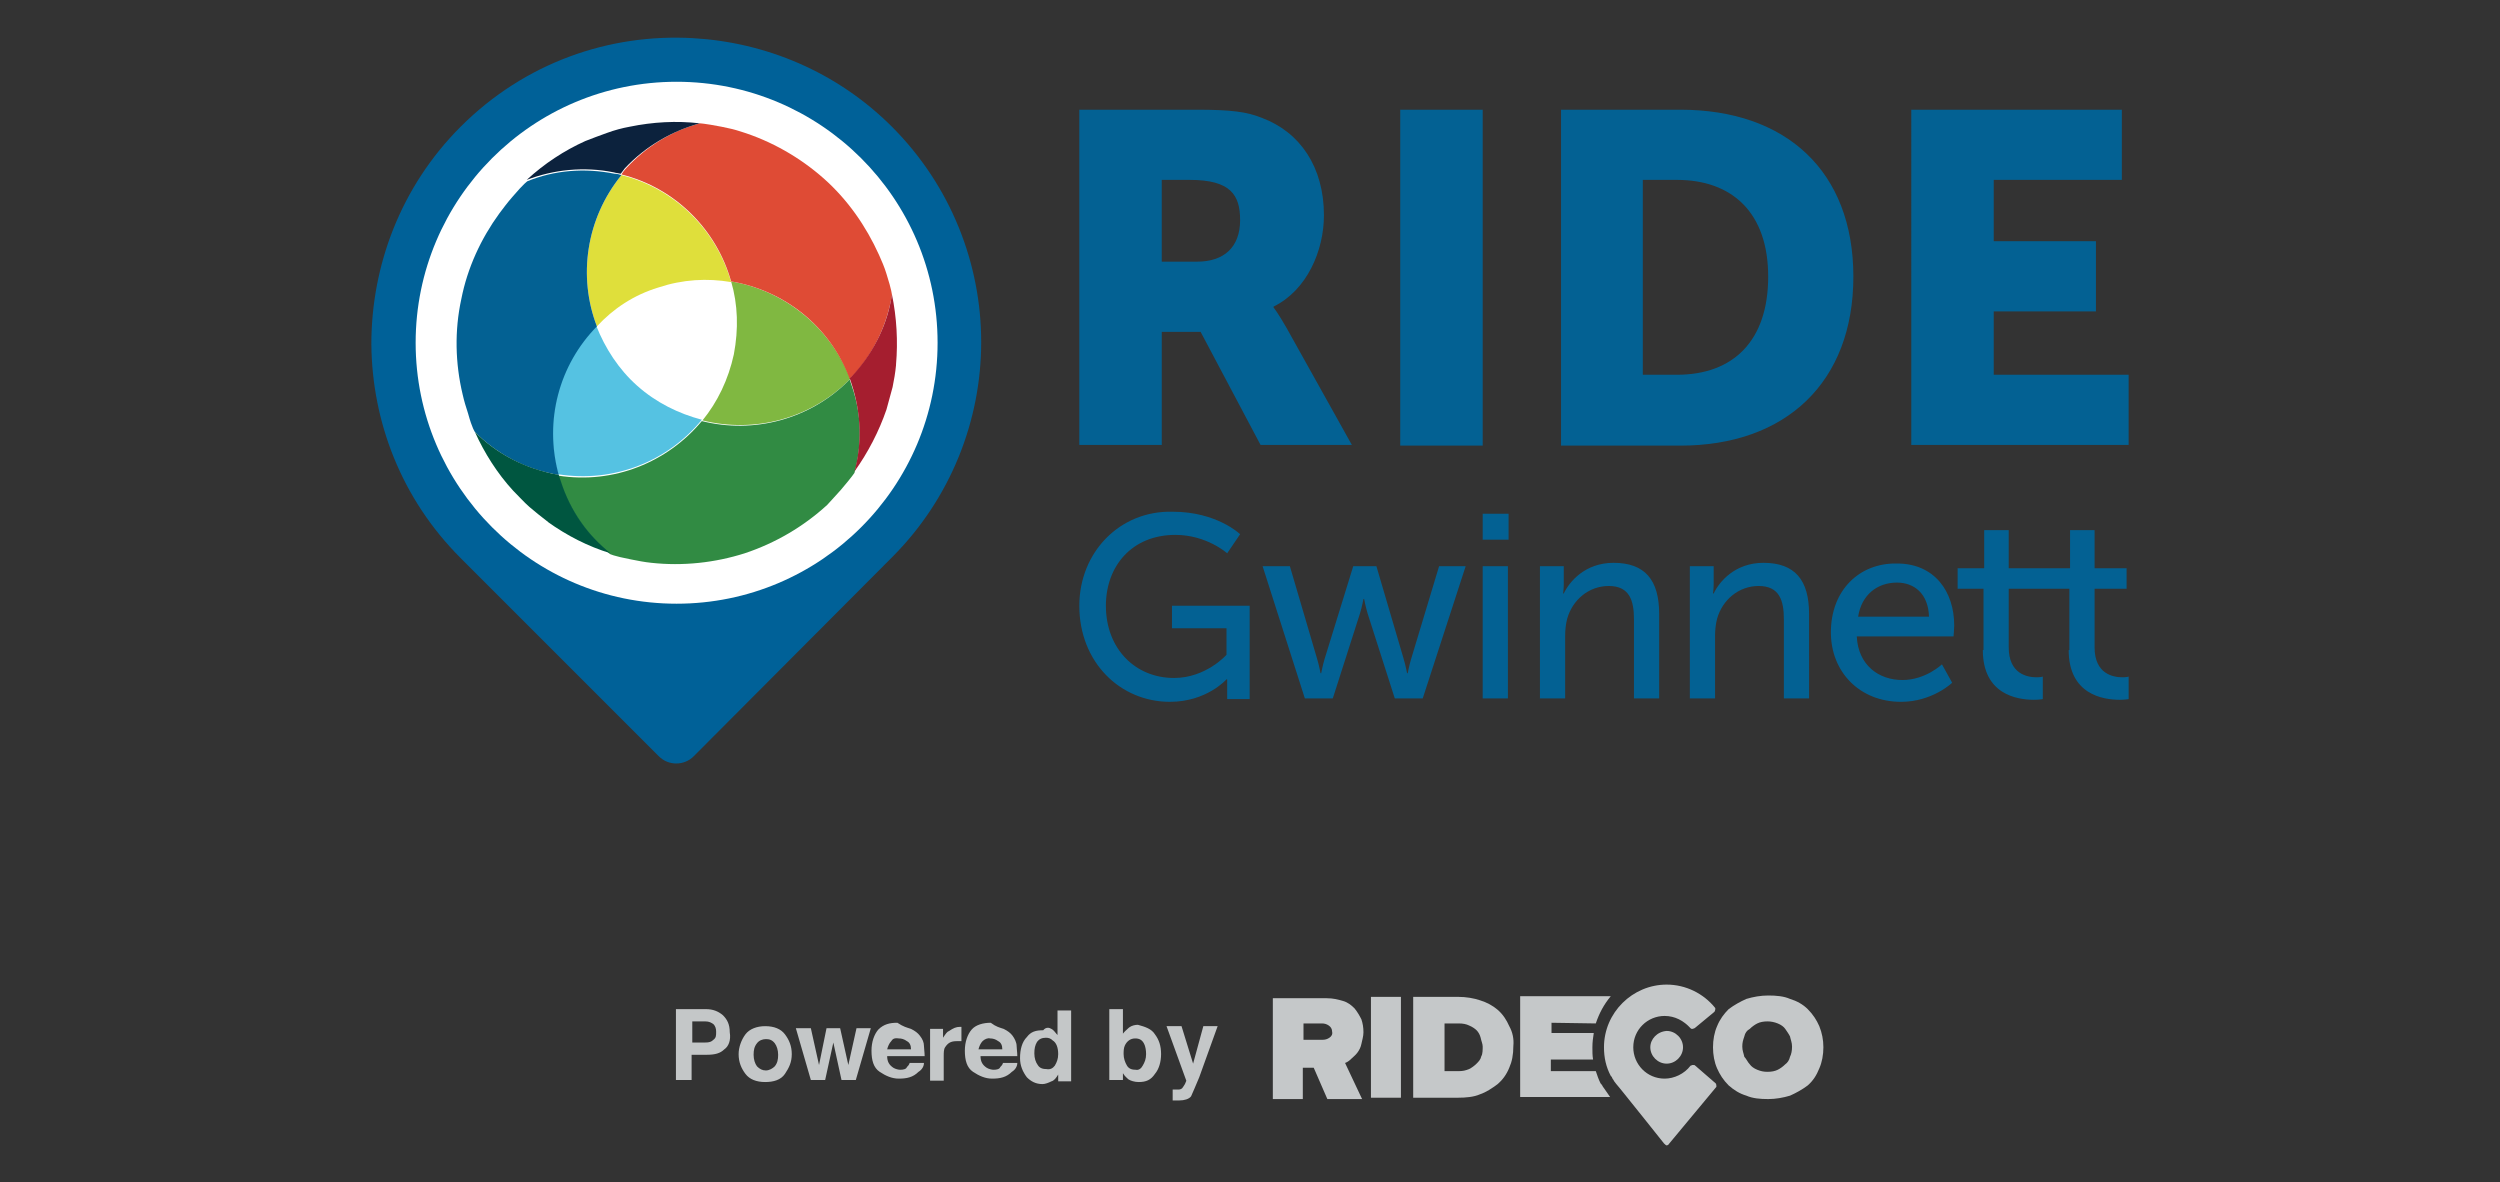
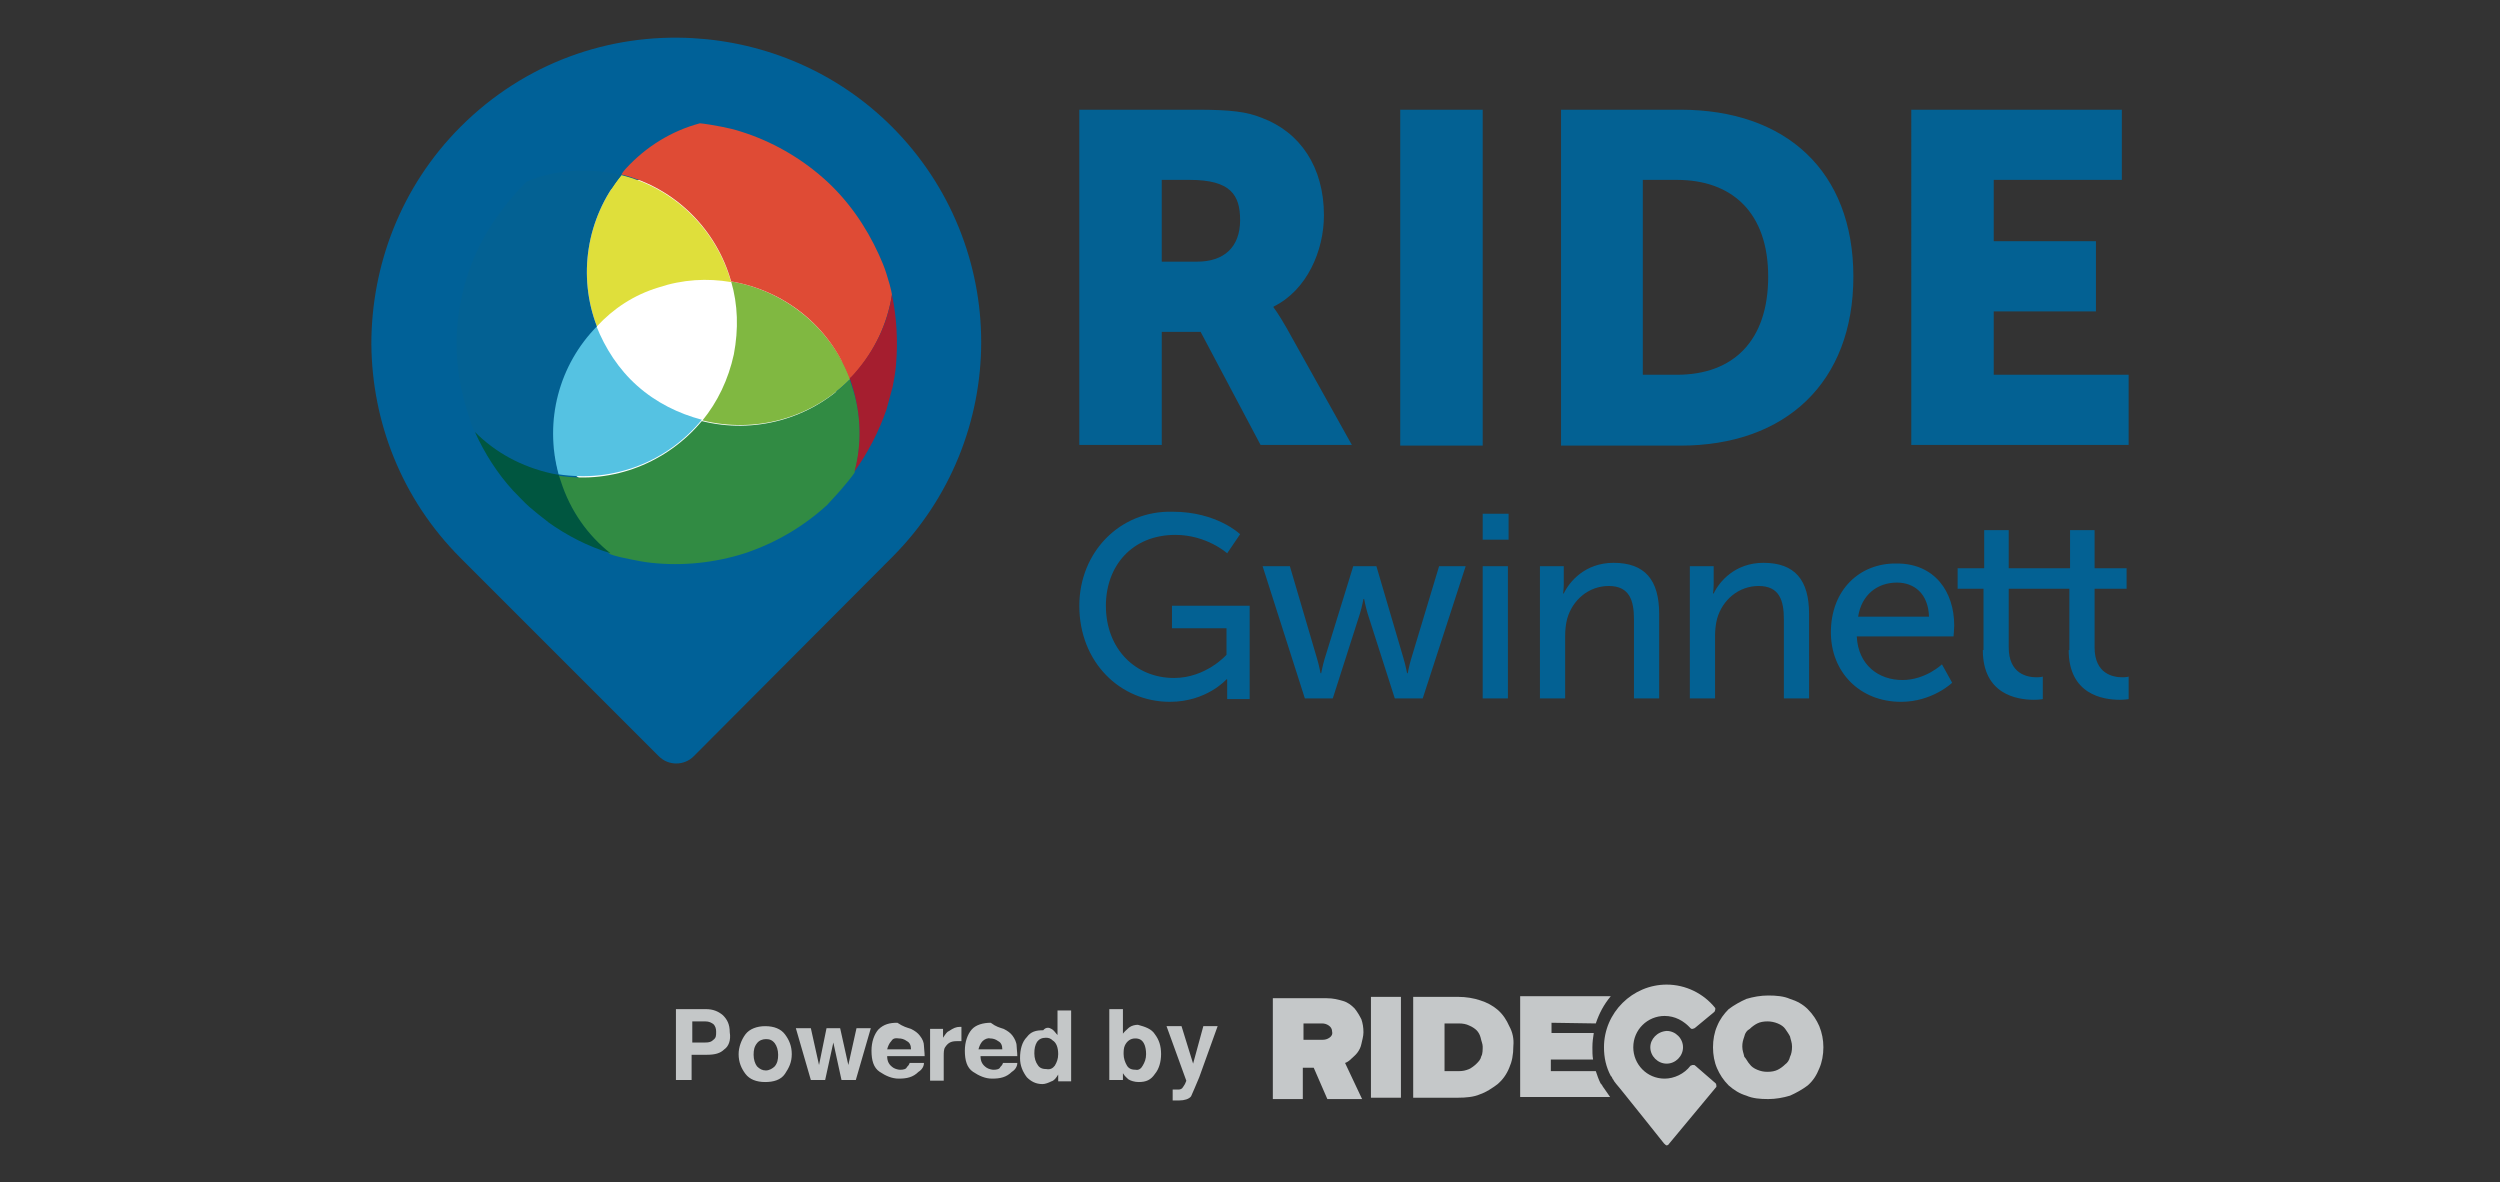
<svg xmlns="http://www.w3.org/2000/svg" xml:space="preserve" id="Layer_1" x="0" y="0" style="enable-background:new 0 0 366.9 173.5" version="1.1" viewBox="0 0 366.9 173.5">
  <rect x="0" y="0" width="366.9" height="173.5" fill="#333333" stroke="none" />
  <style>.st1{fill:#c5c8c9}.st2{fill:#036193}.st4{fill:#fff}</style>
  <path d="M106.3 154c-.6.6-1.4.8-2.6.8h-2.2v3.7h-2.3v-10.4h4.4c1 0 1.8.3 2.5.9.6.6 1 1.3 1 2.5.2 1.2-.2 2.1-.8 2.5zm-1.6-3.7c-.3-.2-.6-.4-1.2-.4h-1.9v3.1h1.9c.6 0 .9-.1 1.2-.4.4-.3.4-.6.4-1.2 0-.4-.1-.8-.4-1.1zm10.5 7.3c-.6.9-1.7 1.2-2.9 1.2-1.3 0-2.3-.4-2.9-1.2s-1-1.7-1-2.9c0-1 .4-2.1 1-2.9s1.7-1.2 2.9-1.2c1.3 0 2.3.4 2.9 1.2.6.8 1 1.7 1 2.9s-.4 2-1 2.9zm-1.5-1.1c.4-.5.5-1 .5-1.7s-.2-1.3-.5-1.7c-.4-.5-.8-.6-1.3-.6s-1 .2-1.3.6c-.4.5-.5 1-.5 1.7s.2 1.3.5 1.7c.4.4.8.6 1.3.6s1-.3 1.3-.6zm7.6-5.6h2l1.2 5.4 1.2-5.4h2.1l-2.2 7.6h-2.1l-1.2-5.5-1.2 5.5H119l-2.2-7.6h2.2l1.2 5.4 1.1-5.4zm12.4.1c.6.3 1 .6 1.3 1 .4.5.6 1 .6 1.5 0 .4.1.9.1 1.5h-5.5c0 .8.3 1.3.9 1.7.3.2.8.3 1 .3.5 0 .9-.1 1-.4.2-.2.3-.3.4-.6h2.1c0 .5-.3 1-.8 1.3-.8.8-1.7 1-2.9 1-1 0-1.9-.4-2.8-1-.9-.6-1.2-1.7-1.2-3.1 0-1.3.4-2.4 1-3.1.8-.8 1.7-1 2.8-1 .9.6 1.4.7 2 .9zm-2.9 1.8c-.3.3-.5.8-.6 1.2h3.5c0-.6-.2-1-.6-1.2-.4-.3-.8-.4-1.2-.4-.7-.1-.9.1-1.1.4zm10.1-2.1h.2v2.1h-.7c-.9 0-1.3.3-1.7.9-.2.3-.2.8-.2 1.3v3.6h-2V151h1.9v1.3c.4-.6.6-.9.9-1 .6-.4 1-.6 1.6-.6zm6.4.3c.6.3 1 .6 1.3 1 .3.4.6 1 .6 1.5 0 .4.1.9.1 1.5h-5.4c0 .8.3 1.3.9 1.7.3.2.8.3 1 .3.5 0 .9-.1 1-.4.2-.2.3-.3.4-.6h2.1c0 .5-.3 1-.8 1.3-.8.8-1.7 1-2.9 1-1 0-1.9-.4-2.8-1-.9-.6-1.2-1.7-1.2-3.1 0-1.3.4-2.4 1-3.1s1.7-1 2.8-1c.8.6 1.3.7 1.9.9zm-3.1 1.8c-.3.3-.5.8-.6 1.2h3.5c0-.6-.2-1-.6-1.2-.4-.3-.8-.4-1.2-.4-.3-.1-.8.1-1.1.4zm10.1-1.8c.4.2.6.6.9.9v-3.6h2v10.4h-1.9v-1c-.3.5-.6.9-1 1-.4.2-.9.4-1.3.4-1 0-1.7-.4-2.3-1-.6-.8-1-1.7-1-2.8 0-1.3.3-2.4 1-3.1.6-.8 1.3-1 2.4-1 .4-.5.9-.4 1.2-.2zm.5 5.4c.3-.5.5-1 .5-1.7 0-1-.3-1.7-.8-2-.3-.3-.6-.4-1-.4-.6 0-1 .2-1.3.6-.3.5-.4 1-.4 1.7s.2 1.3.5 1.7c.3.5.8.6 1.3.6.5.1.9-.1 1.2-.5zm14.7-4.6c.6.8.9 1.7.9 2.9 0 1.1-.3 2.2-.9 2.9-.6.9-1.3 1.2-2.4 1.2-.6 0-1.2-.2-1.5-.4-.2-.2-.5-.4-.8-.9v1h-2v-10.4h2v3.6c.3-.4.6-.6.9-.9.4-.3.9-.4 1.3-.4 1.1.3 2 .6 2.5 1.4zm-1.8 4.6c.3-.5.5-1 .5-1.7 0-.6-.1-1-.2-1.3-.3-.8-.8-1-1.4-1-.7 0-1.2.4-1.5 1-.2.4-.2.9-.2 1.3 0 .6.2 1.2.5 1.7s.8.6 1.3.6c.4.1.8-.2 1-.6zm4.4 3.5H173c.2 0 .4-.1.5-.2.1-.1.2-.3.4-.6.1-.3.2-.4.2-.5l-2.9-8h2.2l1.7 5.5 1.5-5.5h2.1l-2.7 7.5c-.6 1.4-1 2.4-1.2 2.8-.3.4-1 .6-1.7.6h-1v-1.6z" style="fill:#c4c7c8" />
  <path id="path3_00000139275146879287552380000010102145818325318834_" d="M242.2 153.7c0 1.3 1.1 2.4 2.4 2.4 1.3 0 2.4-1.1 2.4-2.4 0-1.3-1.1-2.4-2.4-2.4-1.4.1-2.4 1.2-2.4 2.4z" class="st1" />
  <path id="path5_00000161598428317158310620000009043069488930574509_" d="M197.4 156c.3-.1.6-.3.9-.6.3-.3.6-.5.9-.9.3-.4.5-.8.6-1.3.1-.5.3-1.1.3-1.7 0-.7-.1-1.3-.3-1.9-.3-.6-.6-1.1-1-1.6-.5-.5-1-.9-1.7-1.1s-1.4-.4-2.4-.4h-7.9v14.8h4.4v-4.6h1.6l2 4.6h5.1l-2.5-5.3zm-2.3-3.7c-.3.2-.6.3-1 .3h-2.8v-2.4h2.7c.4 0 .7.1 1 .3.3.2.5.5.5.9.1.4-.1.7-.4.9z" class="st1" />
  <path id="rect7_00000037654530283599398150000016110796870704710817_" d="M201.2 146.3h4.4v14.8h-4.4z" class="st1" />
  <path id="path9_00000103963165777570410090000003461780061990952860_" d="M267 150.6c-.4-.9-.9-1.7-1.7-2.5-.7-.7-1.6-1.2-2.6-1.5-.9-.4-2-.5-3.2-.5-1.1 0-2.2.2-3.2.5-.9.4-1.8.9-2.6 1.5-.7.7-1.3 1.5-1.7 2.5-.4.9-.6 2-.6 3.1s.2 2.2.6 3.1c.4.9.9 1.7 1.7 2.5.8.7 1.6 1.2 2.6 1.5.9.4 2 .5 3.2.5 1.1 0 2.2-.2 3.2-.5.9-.4 1.8-.9 2.6-1.5.8-.7 1.3-1.5 1.7-2.5.4-.9.6-2 .6-3.1s-.2-2.1-.6-3.1zm-4.3 4.5c-.1.5-.4.9-.7 1.1-.3.3-.7.6-1.1.8s-.9.3-1.5.3-1-.1-1.5-.3c-.5-.2-.9-.5-1.1-.8-.3-.3-.5-.8-.8-1.1-.1-.5-.3-.9-.3-1.5s.1-.9.3-1.5c.1-.5.4-.9.8-1.1.3-.3.7-.6 1.1-.8s.9-.3 1.5-.3c.5 0 1 .1 1.5.3.5.2.9.5 1.1.8s.5.7.7 1.1c.1.5.3.9.3 1.5s-.1 1.1-.3 1.5z" class="st1" />
  <path id="path11_00000037677802831359281640000012390480918199880843_" d="M221.5 150.6c-.4-.9-.9-1.7-1.7-2.4-.7-.6-1.6-1.1-2.6-1.4-.9-.3-2-.5-3.2-.5h-6.6v14.8h6.6c1.1 0 2.3-.1 3.2-.5.9-.3 1.8-.9 2.6-1.5.7-.6 1.3-1.4 1.7-2.4.4-.9.6-1.9.6-3.2.1-1-.1-2-.6-2.9zm-4.1 4.4c-.1.5-.4.8-.7 1.1-.3.3-.7.6-1.1.8-.5.2-.9.3-1.5.3H212v-7h2.1c.6 0 1.1.1 1.5.3.5.2.9.5 1.1.7.3.3.5.7.6 1.1.1.5.3.9.3 1.3s0 1.1-.2 1.4z" class="st1" />
  <path id="path13_00000059989388255940808130000017641860455328903322_" d="M234.2 150.2c.5-1.5 1.2-2.8 2.2-4h-13.3V161h13.2l-.9-1.3c0-.1-.1-.1-.1-.1-.1-.2-.2-.4-.3-.5l-.1-.1c-.3-.6-.5-1.2-.7-1.8h-6.6v-1.7h6.2c-.1-.6-.1-1.1-.1-1.8 0-.8.1-1.4.2-2.1h-6.2v-1.5l6.5.1z" class="st1" />
  <path id="path15_00000091730268084981300170000009310171667135044764_" d="m251.8 159-3-2.6c-.1-.1-.1-.1-.3-.1h-.1c-.1 0-.2.1-.3.1-.9 1.2-2.4 1.9-3.8 1.9-2.6 0-4.6-2.1-4.6-4.6 0-2.6 2.1-4.6 4.6-4.6 1.5 0 2.8.7 3.8 1.8.1.1.1.1.3.1.1 0 .2-.1.3-.1l2.9-2.4c.1-.1.2-.5.1-.6-1.7-2.1-4.3-3.4-7.1-3.4-5 0-9.2 4.1-9.2 9.2 0 1.5.3 2.9 1 4.2l.1.1c.1.1.1.3.3.5.1.3.7.9 1.4 1.8.1.1 6 7.5 6 7.5.1.1.3.3.4.3.1 0 .3-.1.4-.3l6.9-8.3c0-.1 0-.4-.1-.5z" class="st1" />
  <path d="M303.6 95.4c0 6.5 5 7.3 7.5 7.3.8 0 1.3-.1 1.3-.1v-3.3s-.3.1-.9.1c-1.4 0-4.1-.5-4.1-4.4v-8.6h4.7v-3h-4.7v-5.6h-3.6v5.6h-5.1v3h5v9zm-12.6 0c0 6.5 5 7.3 7.5 7.3.8 0 1.3-.1 1.3-.1v-3.3s-.3.1-.9.1c-1.4 0-4.1-.5-4.1-4.4v-8.6h4.7v-3h-4.7v-5.6h-3.6v5.6h-3.9v3h3.8v9zm-18.3-4.9c.5-3.2 2.8-5 5.7-5 2.5 0 4.6 1.6 4.7 5h-10.4zm-4 2.3c0 5.8 4.2 10.2 10.3 10.2 4.6 0 7.5-2.8 7.5-2.8l-1.5-2.7s-2.4 2.3-5.8 2.3c-3.5 0-6.5-2.2-6.7-6.4h14.2s.1-1.1.1-1.6c0-5-2.9-9.1-8.4-9.1-5.5-.1-9.7 3.9-9.7 10.1m-20.7 9.7h3.7v-9.1c0-1 .1-1.8.3-2.6.8-2.8 3.2-4.8 6.1-4.8 3.1 0 3.7 2.2 3.7 4.9v11.6h3.7V90.1c0-5-2.1-7.5-6.7-7.5-4.2 0-6.5 2.8-7.3 4.5h-.1s.1-.7.1-1.4v-2.6H248v19.4zm-22 0h3.7v-9.1c0-1 .1-1.8.3-2.6.8-2.8 3.2-4.8 6.1-4.8 3.1 0 3.7 2.2 3.7 4.9v11.6h3.7V90.1c0-5-2.1-7.5-6.7-7.5-4.2 0-6.5 2.8-7.3 4.5h-.1s.1-.7.1-1.4v-2.6H226v19.4zm-8.4 0h3.7V83.1h-3.7v19.4zm0-23.3h3.8v-3.8h-3.8v3.8zm-26.1 23.3h4.1l4-12.5c.3-1 .5-2.1.5-2.1h.1s.2 1.1.5 2.1l4 12.5h4.1l6.3-19.4h-3.9l-4.1 13.6c-.3 1-.5 2.1-.5 2.1h-.1s-.2-1.1-.5-2.1l-4-13.6h-3.4l-4.2 13.6c-.3 1-.5 2.1-.5 2.1h-.1s-.2-1.1-.5-2.1l-4-13.6h-4l6.2 19.4zm-33.1-13.6c0 8.3 6 14.1 13.3 14.1 5.4 0 8.3-3.3 8.3-3.3h.1v2.9h3.3V88.9H172v3.3h8v3.9s-3 3.4-7.7 3.4c-5.7 0-10-4.3-10-10.6 0-5.8 3.8-10.4 10.2-10.4 4.6 0 7.6 2.7 7.6 2.7l1.9-2.8s-3.4-3.3-9.9-3.3c-7.8-.2-13.7 6-13.7 13.8M158.4 16.1h17.2c5 0 7.4.3 9.6 1.2 5.6 2.1 9.1 7.2 9.1 14.3 0 5.2-2.5 11-7.4 13.4v.1s.7.9 1.9 3l9.6 17.2H185l-8.8-16.6h-5.7v16.6h-12.1V16.1zm17.3 22.3c3.9 0 6.3-2.1 6.3-6.1 0-3.7-1.4-5.9-7.4-5.9h-4.1v12h5.2zM205.5 16.1h12.1v49.3h-12.1V16.1zM229.1 16.1h17.5c15.5 0 25.4 9 25.4 24.5s-9.9 24.8-25.4 24.8h-17.5V16.1zm17 38.9c8.3 0 13.4-5 13.4-14.4s-5.3-14.2-13.4-14.2h-5V55h5zM280.5 16.1h30.9v10.3h-18.8v9h15v10.3h-15V55h19.8v10.3h-31.9V16.1z" class="st2" />
  <path d="M101.8 111c-1.4 1.4-3.7 1.4-5.1 0L67.6 81.9c-8.7-8.7-13-20-13.1-31.4 0-11.5 4.3-23.1 13.1-31.9 9.4-9.4 21.8-13.7 34.1-13 10.6.6 21.1 4.9 29.2 13 8.7 8.7 13.1 20.2 13.1 31.6s-4.4 22.9-13.1 31.6L101.8 111z" style="fill:#006198" />
  <circle cx="99.3" cy="50.3" r="24.5" class="st4" transform="rotate(-45.001 99.274 50.283)" />
-   <path d="M137.6 50.3c0 21.2-17.2 38.3-38.3 38.3C78.1 88.6 61 71.4 61 50.3S78.1 12 99.3 12c21.1 0 38.3 17.1 38.3 38.3" class="st4" />
  <path d="M107.3 41.3c-3.5-.6-7.1-.3-10.7.8-3.6 1.2-6.7 3.2-9.1 5.7 1.2 3.3 3.3 6.3 6.1 8.9 2.8 2.5 6.1 4.2 9.5 5.1 2.2-2.7 3.9-6 4.6-9.7.7-3.8.6-7.4-.4-10.8" class="st4" />
  <path d="M87.5 47.8c-5.5 5.6-7.8 13.9-5.6 21.8 8.2 1.3 16.1-1.9 21.1-8-3.4-.9-6.7-2.5-9.5-5-2.7-2.4-4.7-5.5-6-8.8" style="fill:#55c2e2" />
  <path d="M96.6 42.2c3.6-1.2 7.2-1.4 10.7-.8-2.1-7.5-8.1-13.7-16.1-15.7-5.2 6.4-6.4 14.9-3.6 22.2 2.4-2.6 5.4-4.6 9-5.7" style="fill:#dfdf3b" />
  <path d="M69.7 63.4c3 3 6.9 5.2 11.3 6.1.3.1.6.1 1 .2-2.2-8 .1-16.2 5.6-21.8-2.8-7.3-1.6-15.8 3.6-22.2-.3-.1-.6-.2-1-.2-4.5-.9-8.9-.5-12.8 1.1 0 0-.5.3-2.2 2.3-.7.8-1.3 1.6-1.9 2.4-2.7 3.7-4.7 8-5.6 12.6-1 4.6-.9 9.4.2 14 .2.9.5 1.9.8 2.8.6 2.2 1 2.7 1 2.7" class="st2" />
  <path d="M107.3 41.3c1 3.4 1.1 7 .4 10.7-.8 3.7-2.4 7-4.6 9.7 7.6 1.9 15.9-.2 21.7-6.1-3-7.7-9.8-13-17.5-14.3" style="fill:#80b841" />
  <path d="M123.4 71.9c1.7-2 2-2.5 2-2.5 1.1-4.1 1.1-8.5-.4-12.8l-.3-.9c-5.8 5.9-14.1 8-21.7 6.1-5 6-12.9 9.3-21.1 8l.3.9c1.4 4.3 4 7.9 7.3 10.6 0 0 .5.3 3.1.8 1 .2 2 .4 3 .5 4.6.5 9.3 0 13.7-1.4 4.5-1.5 8.6-3.9 12.1-7.1.7-.8 1.4-1.5 2-2.2" style="fill:#318b43" />
  <path d="M102.7 18.1c-4.1 1.1-7.9 3.4-10.9 6.7-.2.2-.4.5-.6.8 8 2 14 8.2 16.1 15.7 7.7 1.3 14.5 6.5 17.4 14.3l.7-.7c3-3.4 4.8-7.4 5.5-11.6 0 0 0-.6-.8-3.1-.3-1-.7-1.9-1.1-2.8-1.9-4.2-4.6-8.1-8.1-11.2-3.5-3.1-7.7-5.5-12.2-6.9-.9-.3-1.8-.5-2.8-.7-2.6-.5-3.2-.5-3.2-.5" style="fill:#df4b35" />
  <path d="M131.5 53.6v-.1c.3-3.4.1-6.9-.6-10.3-.6 4.2-2.5 8.2-5.5 11.6-.2.2-.4.5-.7.7l.3.9c1.4 4.3 1.5 8.8.4 12.8 2-2.8 3.6-5.9 4.7-9.1l.9-3.3c.2-1 .4-2.1.5-3.2" style="fill:#a51e2f" />
  <path d="M69.7 63.4c1.4 3.1 3.3 6.1 5.6 8.6.8.8 1.6 1.7 2.4 2.4.8.7 1.7 1.4 2.6 2.1 0 0 .1 0 .1.1 2.8 2 5.9 3.6 9.2 4.6-3.3-2.6-5.9-6.2-7.3-10.6l-.3-.9c-.3-.1-.6-.1-1-.2-4.5-1-8.3-3.1-11.3-6.1" style="fill:#005640" />
-   <path d="M102.7 18.1c-3.4-.4-6.9-.2-10.3.5-1.1.2-2.2.5-3.3.9-1.1.4-2.2.8-3.2 1.2-3.1 1.4-6 3.3-8.6 5.7 3.9-1.5 8.4-2 12.8-1.1.3.1.6.1 1 .2.2-.3.4-.5.6-.8 3.1-3.3 7-5.5 11-6.6" style="fill:#0c223d" />
</svg>